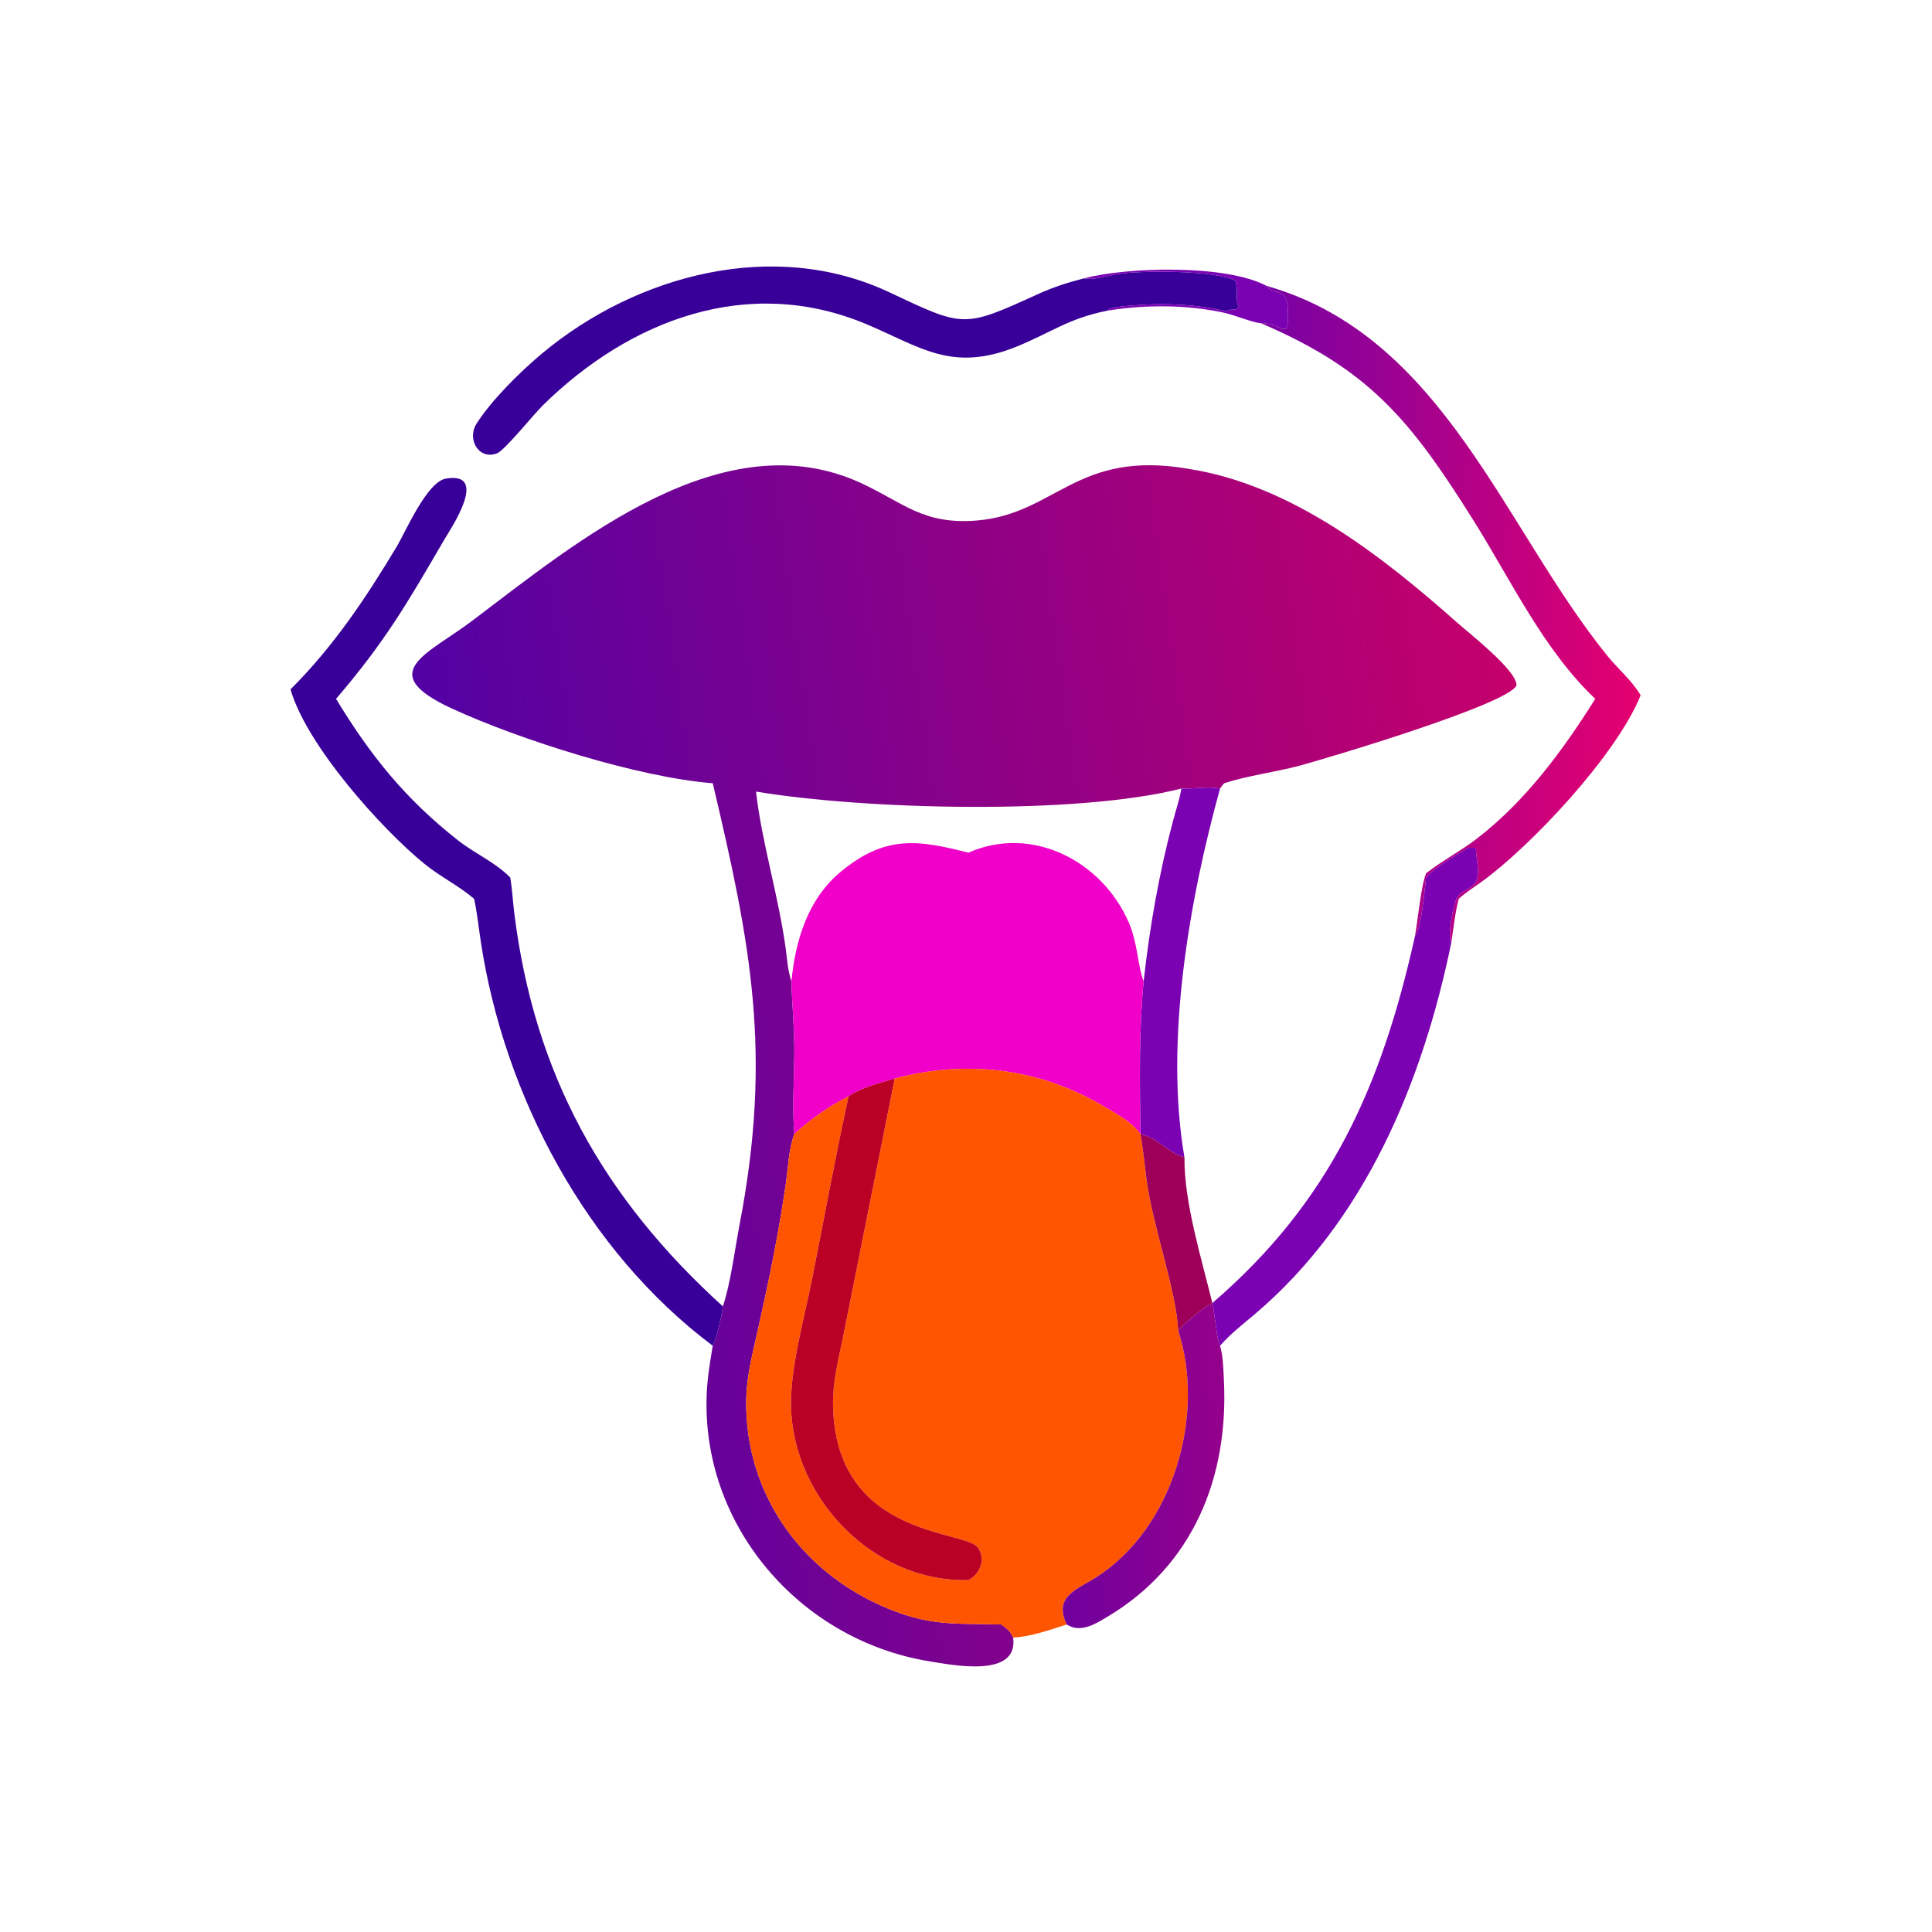
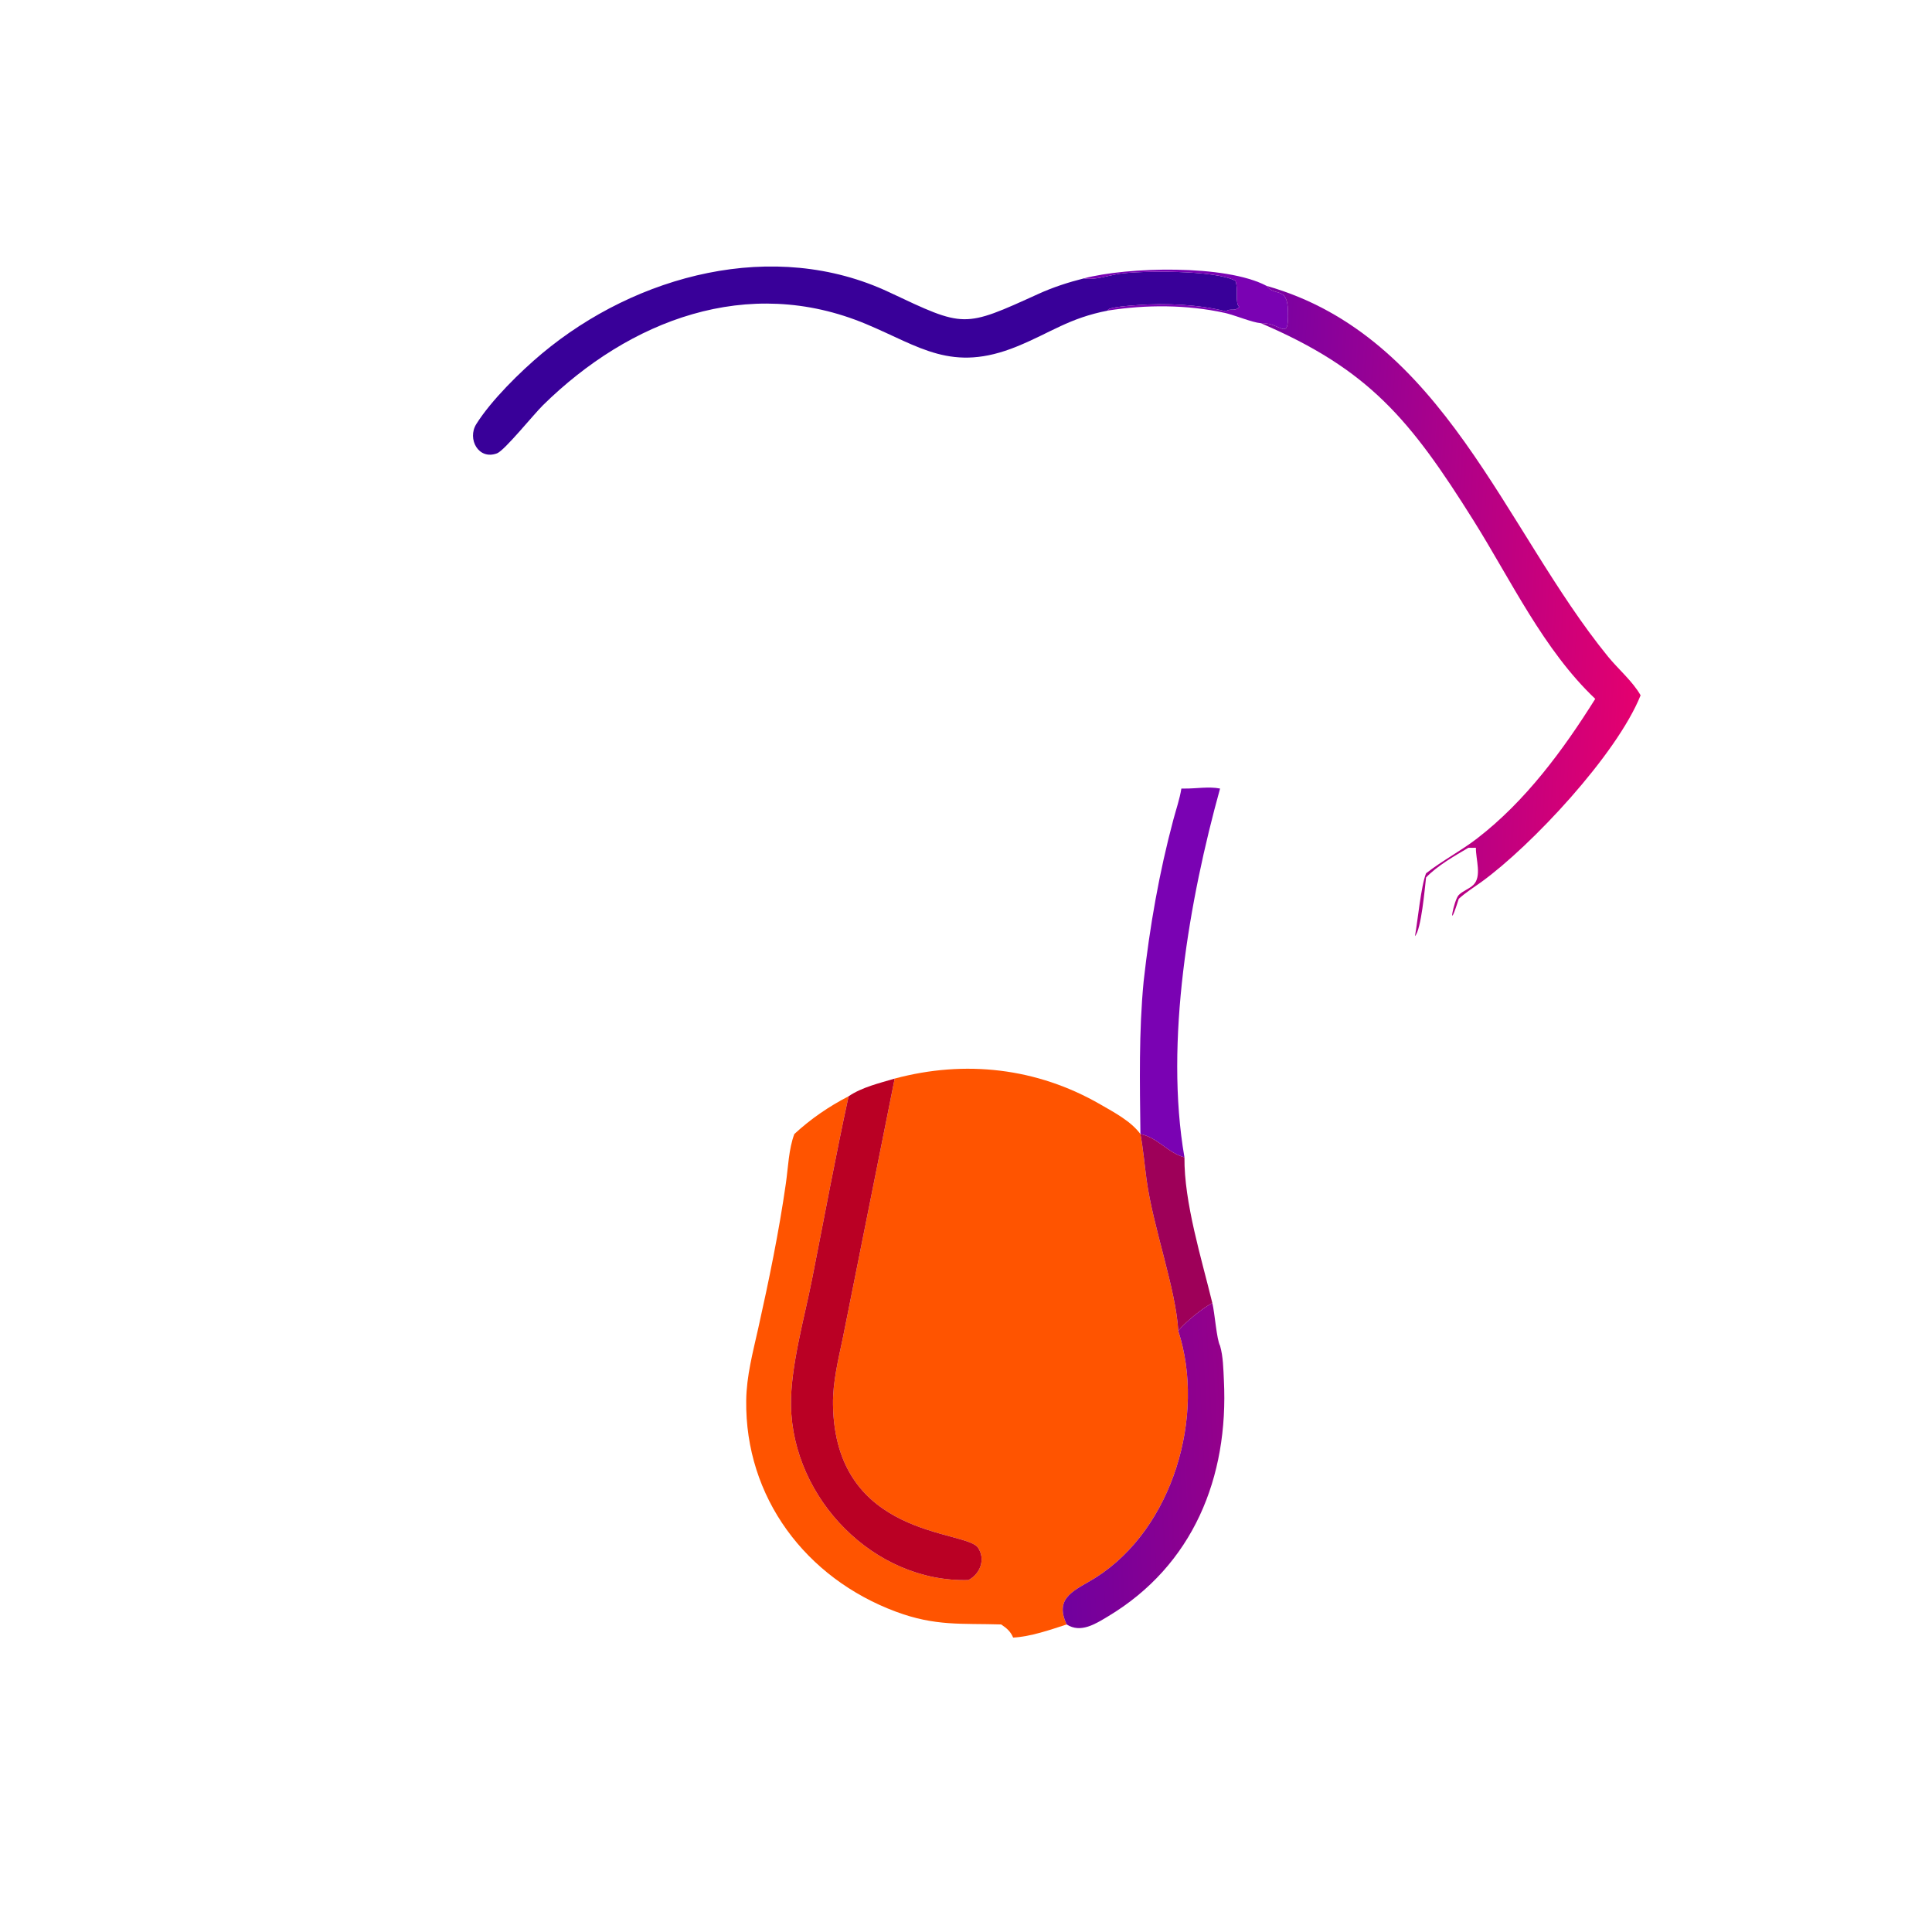
<svg xmlns="http://www.w3.org/2000/svg" width="1024" height="1024" viewBox="0 0 1024 1024">
  <path fill="#390099" transform="scale(2 2)" d="M293.636 82.299C283.25 84.312 278.548 88.125 269.5 91.817C252.219 98.869 243.803 91.845 229.515 85.87C198.119 72.738 166.804 84.868 143.905 107.373C141.422 109.813 133.715 119.385 131.721 120.138C126.791 122 123.77 116.311 126.214 112.402C130.154 106.102 137.915 98.464 143.621 93.696C168.667 72.768 205.164 63.088 235.655 77.448C255.677 86.876 255.264 86.949 275.249 77.862C279.107 76.108 283.123 74.814 287.226 73.778C290.317 74.279 293.575 73.019 296.613 72.56C302.038 71.74 322.143 71.479 327.403 74.427C328.249 76.608 327.217 80.311 328.401 81.313C327.227 82.721 326.049 81.528 324.896 82.514C317.837 80.712 308.861 80.276 301.597 80.848C300.417 80.941 293.059 81.361 293.636 82.299Z" />
  <path fill="#7A02B3" transform="scale(2 2)" d="M287.226 73.778C298.62 70.751 324.795 69.992 335.655 75.762C337.848 78.714 341.124 75.739 341.325 82.277C341.593 90.975 339.588 85.48 334.335 85.651L334.162 85.656C331.697 85.433 327.279 83.516 324.555 82.917C314.569 80.721 303.696 80.705 293.636 82.299C293.059 81.361 300.417 80.941 301.597 80.848C308.861 80.276 317.837 80.712 324.896 82.514C326.049 81.528 327.227 82.721 328.401 81.313C327.217 80.311 328.249 76.608 327.403 74.427C322.143 71.479 302.038 71.74 296.613 72.56C293.575 73.019 290.317 74.279 287.226 73.778Z" />
  <defs>
    <linearGradient id="gradient_0" gradientUnits="userSpaceOnUse" x1="435.244" y1="160.075" x2="334.928" y2="154.001">
      <stop offset="0" stop-color="#E4006F" />
      <stop offset="1" stop-color="#7C01A1" />
    </linearGradient>
  </defs>
-   <path fill="url(#gradient_0)" transform="scale(2 2)" d="M335.655 75.762C382.646 89.089 398.576 140.16 426.131 173.993C428.859 177.343 432.65 180.532 434.777 184.263C428.435 200.046 405.77 224.186 392.655 233.676C390.627 235.143 388.429 236.503 386.585 238.199C385.602 241.938 385.194 245.991 384.606 249.82C383.437 248.155 385.261 238.547 386.559 237.212C387.651 236.089 389.311 235.609 390.44 234.523C392.769 232.28 391.077 227.725 391.128 224.664C390.473 224.701 389.807 224.669 389.151 224.664C385.429 226.841 380.899 229.433 377.921 232.541C377.598 235.314 376.648 246.402 374.985 248.083C375.719 243.965 376.572 234.822 377.921 231.436C382.204 228.081 387.128 225.528 391.46 222.19C404.277 212.314 414.237 198.797 422.758 185.203C409.079 172.255 400.469 153.845 390.502 137.944C373.673 111.093 362.765 97.917 334.162 85.656L334.335 85.651C339.588 85.48 341.593 90.975 341.325 82.277C341.124 75.739 337.848 78.714 335.655 75.762Z" />
+   <path fill="url(#gradient_0)" transform="scale(2 2)" d="M335.655 75.762C382.646 89.089 398.576 140.16 426.131 173.993C428.859 177.343 432.65 180.532 434.777 184.263C428.435 200.046 405.77 224.186 392.655 233.676C390.627 235.143 388.429 236.503 386.585 238.199C383.437 248.155 385.261 238.547 386.559 237.212C387.651 236.089 389.311 235.609 390.44 234.523C392.769 232.28 391.077 227.725 391.128 224.664C390.473 224.701 389.807 224.669 389.151 224.664C385.429 226.841 380.899 229.433 377.921 232.541C377.598 235.314 376.648 246.402 374.985 248.083C375.719 243.965 376.572 234.822 377.921 231.436C382.204 228.081 387.128 225.528 391.46 222.19C404.277 212.314 414.237 198.797 422.758 185.203C409.079 172.255 400.469 153.845 390.502 137.944C373.673 111.093 362.765 97.917 334.162 85.656L334.335 85.651C339.588 85.48 341.593 90.975 341.325 82.277C341.124 75.739 337.848 78.714 335.655 75.762Z" />
  <defs>
    <linearGradient id="gradient_1" gradientUnits="userSpaceOnUse" x1="412.581" y1="256.584" x2="126.033" y2="297.51">
      <stop offset="0" stop-color="#C5006B" />
      <stop offset="1" stop-color="#5201A4" />
    </linearGradient>
  </defs>
-   <path fill="url(#gradient_1)" transform="scale(2 2)" d="M188.886 207.567C169.304 206.054 137.682 196.038 119.739 187.758C99.065 178.218 113.379 173.395 125.1 164.542C152.995 143.472 191.841 110.961 228.538 128.179C239.417 133.283 244.793 139.11 258.887 137.94C279.792 136.204 285.296 119.119 314.975 124.247C342.33 128.518 366.235 147.328 386.373 165.188C389.376 167.85 402.091 177.774 401.884 181.644C399.696 186.717 350.191 201.384 344.261 202.951C337.745 204.672 330.815 205.499 324.43 207.567C323.989 208.021 323.67 208.447 323.329 208.975C320.343 208.372 316.951 209.016 313.893 208.975L313.076 208.975C285.127 216.078 228.846 214.546 200.359 209.776C201.737 222.601 206.343 237.559 208.222 251.384C208.607 254.219 208.774 257.324 209.739 260.03C209.876 265.954 210.492 271.837 210.51 277.768C210.532 285.241 209.88 293.107 210.505 300.533C209.012 304.501 208.874 309.356 208.271 313.573C206.414 326.556 203.781 339.296 200.924 352.091C199.52 358.379 197.838 364.626 197.754 371.109C197.419 396.807 213.507 418.207 237.439 427.115C247.899 431.008 254.787 430.176 265.311 430.495C266.775 431.469 267.793 432.326 268.497 433.976C269.939 444.75 252.683 441.307 246.223 440.251C211.956 434.651 185.61 404.185 187.306 368.993C187.506 364.85 188.199 360.725 188.886 356.641C189.949 354.466 191.298 348.621 191.566 346.204C193.655 339.979 194.739 331.08 196.012 324.448C204.7 279.157 199.005 250.352 188.886 207.567Z" />
-   <path fill="#390099" transform="scale(2 2)" d="M135.212 232.541C135.743 235.518 135.875 238.619 136.244 241.625C141.519 284.679 159.845 317.435 191.566 346.204C191.298 348.621 189.949 354.466 188.886 356.641C155.405 331.556 133.637 290.447 127.428 249.612C126.85 245.817 126.469 241.948 125.649 238.199C121.626 234.752 116.689 232.346 112.529 228.969C101.082 219.676 81.241 197.511 76.988 182.692C88.296 171.427 96.95 158.512 105.11 144.895C107.554 140.817 113.145 127.641 118.225 126.816C129.776 124.939 119.37 140.223 117.827 142.868C107.954 159.804 102.134 169.947 89.056 185.203C98.204 200.296 107.484 211.796 121.422 222.735C125.852 226.212 131.228 228.499 135.212 232.541Z" />
  <path fill="#7A02B3" transform="scale(2 2)" d="M313.076 208.975L313.893 208.975C316.951 209.016 320.343 208.372 323.329 208.975C315.199 238.317 308.564 276.052 313.893 306.704C309.484 305.548 306.833 301.471 302.225 300.533C302.065 287.104 301.785 273.408 303.08 260.03C304.686 245.577 307.199 231.244 310.958 217.191C311.68 214.492 312.642 211.728 313.076 208.975Z" />
-   <path fill="#F000C8" transform="scale(2 2)" d="M209.739 260.03C210.797 249.191 214.119 238.203 222.793 231.031C234.776 221.124 243.457 222.639 256.638 225.965C273.471 218.532 292.036 228.142 299.12 244.428C301.562 250.043 301.496 256.112 303.08 260.03C301.785 273.408 302.065 287.104 302.225 300.533C299.713 297.121 295.255 294.788 291.624 292.691C274.808 282.976 255.748 280.836 237.102 285.837C233.06 287.043 228.397 288.126 224.883 290.53C219.622 293.245 214.86 296.511 210.505 300.533C209.88 293.107 210.532 285.241 210.51 277.768C210.492 271.837 209.876 265.954 209.739 260.03Z" />
-   <path fill="#7A02B3" transform="scale(2 2)" d="M374.985 248.083C376.648 246.402 377.598 235.314 377.921 232.541C380.899 229.433 385.429 226.841 389.151 224.664C389.807 224.669 390.473 224.701 391.128 224.664C391.077 227.725 392.769 232.28 390.44 234.523C389.311 235.609 387.651 236.089 386.559 237.212C385.261 238.547 383.437 248.155 384.606 249.82C377.027 286.69 361.842 323.41 332.56 348.251C329.395 350.936 326.053 353.494 323.329 356.641C322.423 355.006 321.932 347.998 321.284 345.326L321.284 345.326C352.521 318.451 366.081 288.032 374.985 248.083Z" />
  <path fill="#FF5400" transform="scale(2 2)" d="M237.102 285.837C255.748 280.836 274.808 282.976 291.624 292.691C295.255 294.788 299.713 297.121 302.225 300.533C302.965 304.507 303.301 308.542 303.839 312.546C305.541 325.212 311.633 341.509 312.251 352.684C319.569 375.156 310.84 405.075 290.419 418.05C285.235 421.344 279.157 423.126 282.687 430.495C278.315 431.923 273.077 433.744 268.497 433.976C267.793 432.326 266.775 431.469 265.311 430.495C254.787 430.176 247.899 431.008 237.439 427.115C213.507 418.207 197.419 396.807 197.754 371.109C197.838 364.626 199.52 358.379 200.924 352.091C203.781 339.296 206.414 326.556 208.271 313.573C208.874 309.356 209.012 304.501 210.505 300.533C214.86 296.511 219.622 293.245 224.883 290.53C221.39 306.627 218.404 322.83 215.208 338.987C213.183 349.222 209.456 362.267 209.626 372.499C210.035 397.097 231.589 419.406 256.638 418.733C259.759 417.107 261.262 413.239 259.172 410.145C255.957 405.384 221.279 407.704 220.755 372.251C220.667 366.271 222.153 360.345 223.37 354.527L237.102 285.837Z" />
  <path fill="#BA0024" transform="scale(2 2)" d="M224.883 290.53C228.397 288.126 233.06 287.043 237.102 285.837L223.37 354.527C222.153 360.345 220.667 366.271 220.755 372.251C221.279 407.704 255.957 405.384 259.172 410.145C261.262 413.239 259.759 417.107 256.638 418.733C231.589 419.406 210.035 397.097 209.626 372.499C209.456 362.267 213.183 349.222 215.208 338.987C218.404 322.83 221.39 306.627 224.883 290.53Z" />
  <path fill="#9E0059" transform="scale(2 2)" d="M302.225 300.533C306.833 301.471 309.484 305.548 313.893 306.704C313.77 318.657 318.46 333.677 321.284 345.326L321.284 345.326C318.747 346.574 313.932 350.555 312.251 352.684C311.633 341.509 305.541 325.212 303.839 312.546C303.301 308.542 302.965 304.507 302.225 300.533Z" />
  <defs>
    <linearGradient id="gradient_2" gradientUnits="userSpaceOnUse" x1="324.835" y1="387.351" x2="280.381" y2="389.509">
      <stop offset="0" stop-color="#94008B" />
      <stop offset="1" stop-color="#71009E" />
    </linearGradient>
  </defs>
  <path fill="url(#gradient_2)" transform="scale(2 2)" d="M312.251 352.684C313.932 350.555 318.747 346.574 321.284 345.326C321.932 347.998 322.423 355.006 323.329 356.641C324.152 359.461 324.198 362.832 324.344 365.769C325.631 391.504 316.19 414.859 293.599 428.383C290.369 430.316 286.397 432.9 282.687 430.495C279.157 423.126 285.235 421.344 290.419 418.05C310.84 405.075 319.569 375.156 312.251 352.684Z" />
</svg>